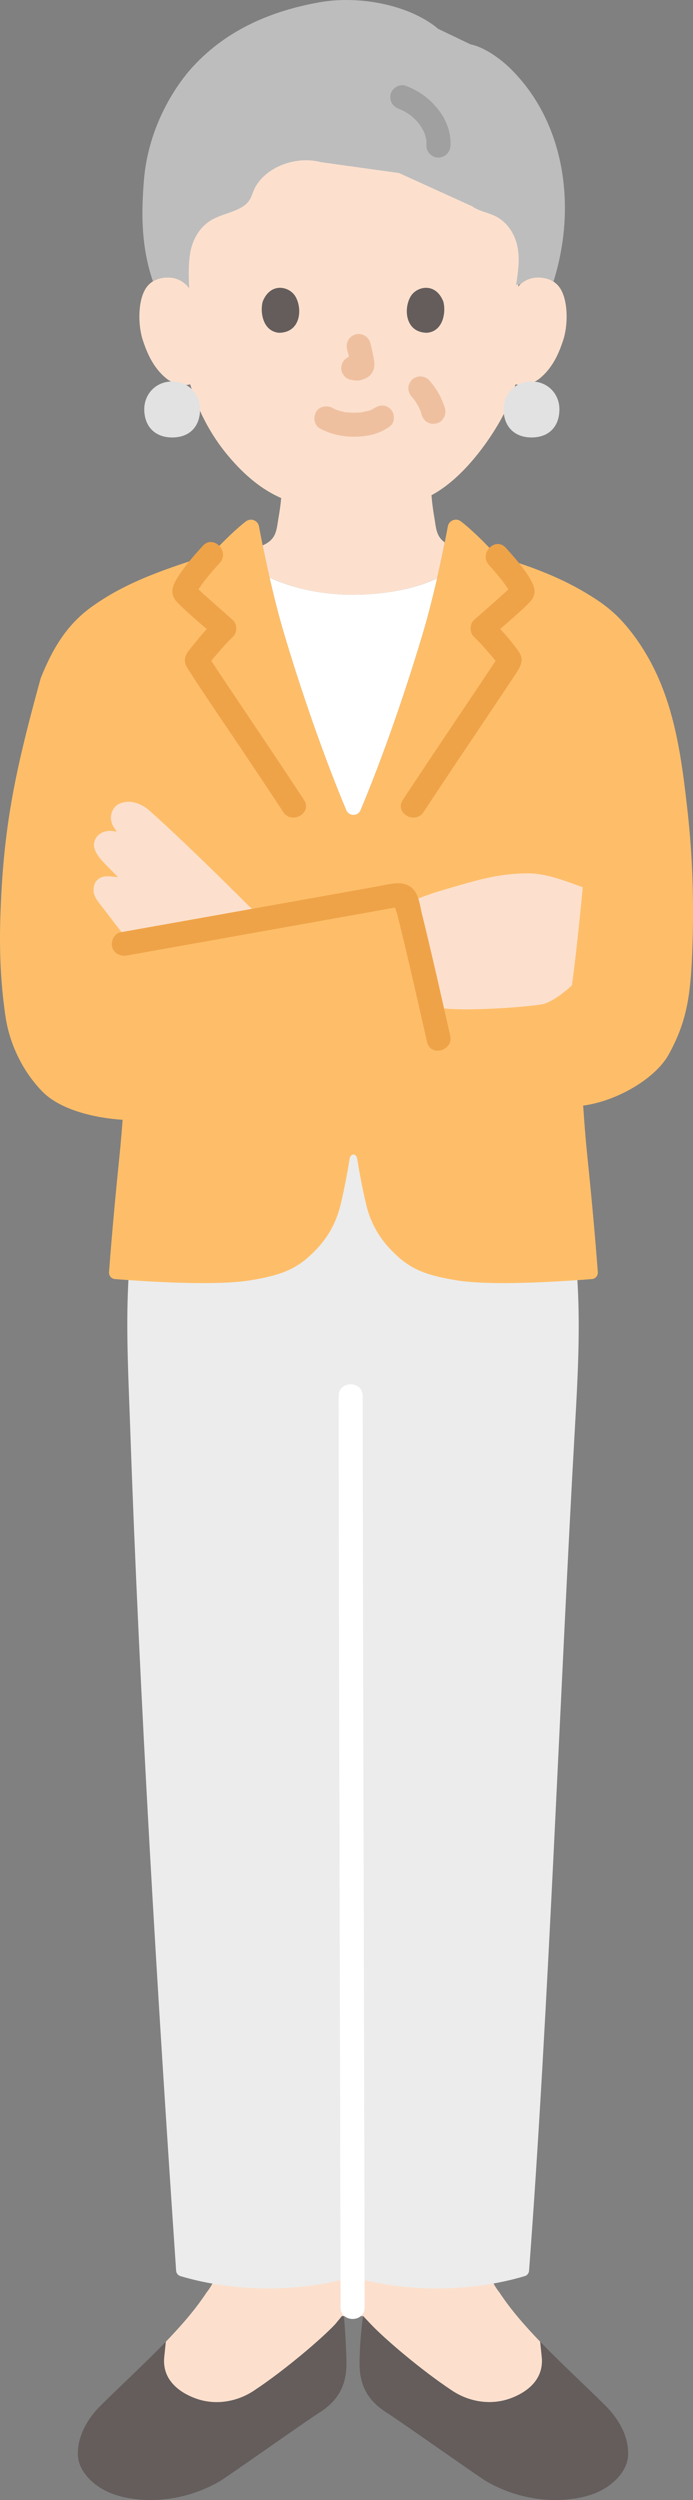
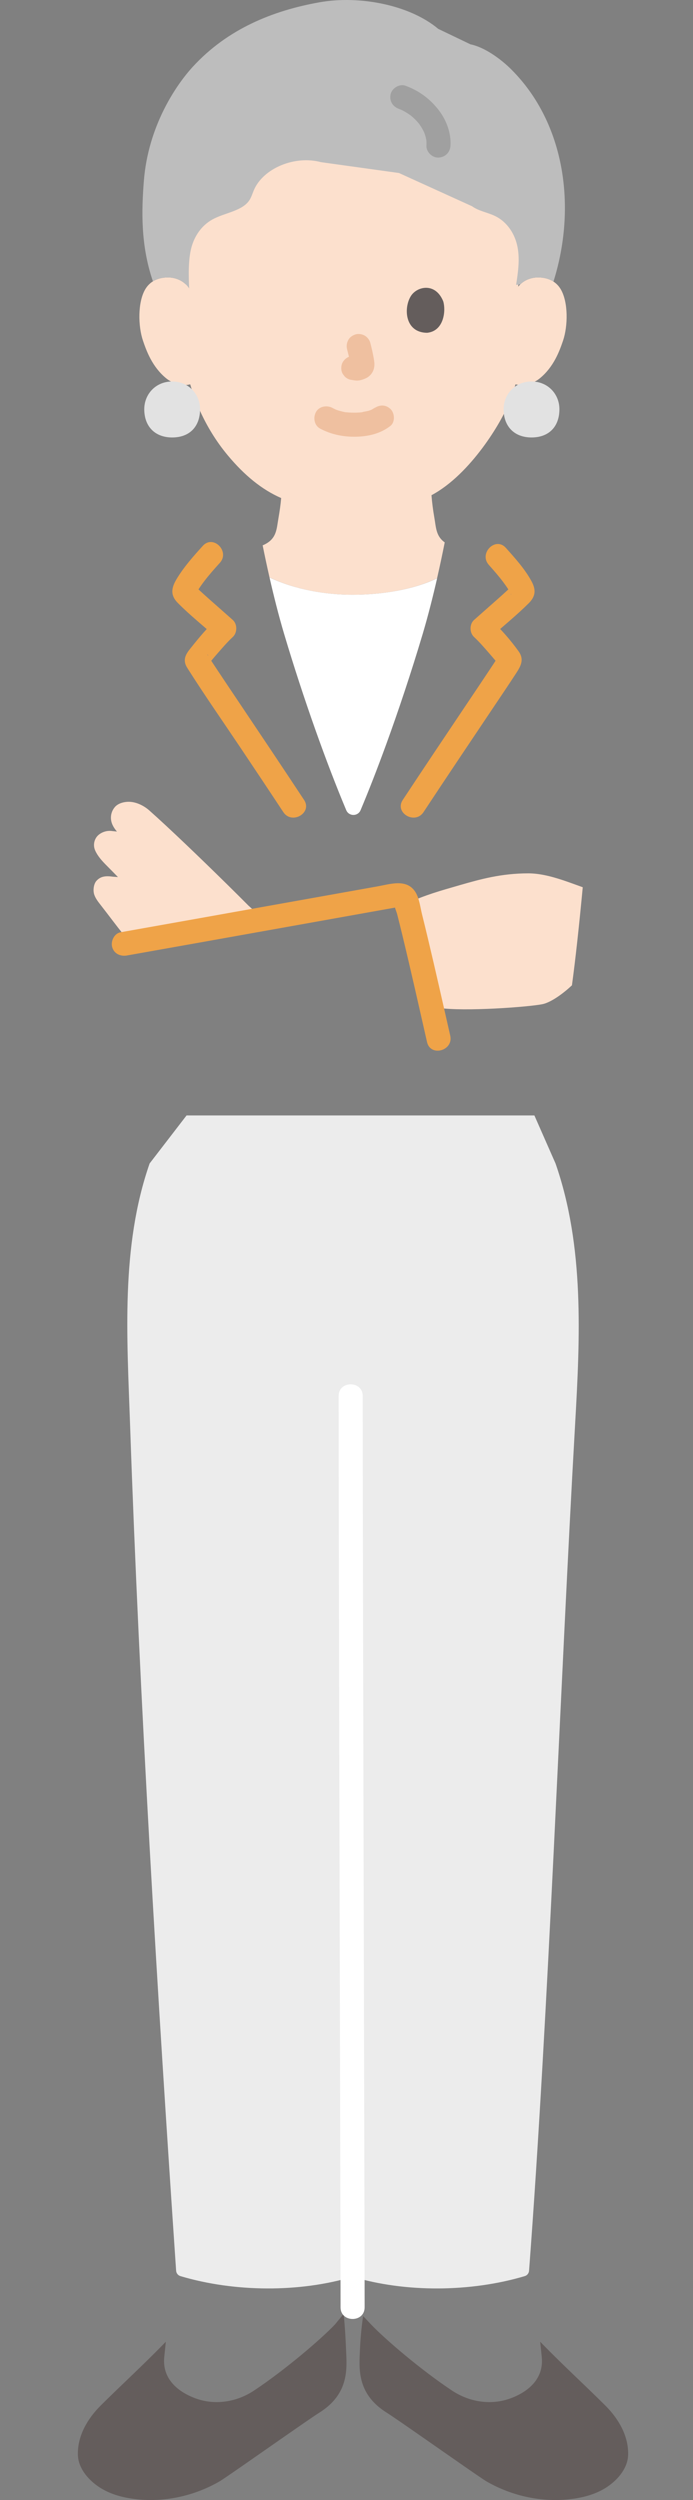
<svg xmlns="http://www.w3.org/2000/svg" id="b" width="115.16" height="415.367" viewBox="0 0 115.16 415.367">
  <rect x="0" y="0" width="115.16" height="415.367" fill="#808080" stroke="none" />
  <defs>
    <style>.d{fill:#e2e2e2;}.d,.e,.f,.g,.h,.i,.j,.k,.l,.m,.n{stroke-width:0px;}.e{fill:#febe69;}.f{fill:#efa348;}.g{fill:#fce0cd;}.h{fill:#211715;}.i{fill:#bdbdbd;}.j{fill:#a0a0a0;}.k{fill:#645d5c;}.l{fill:#ececec;}.m{fill:#fff;}.n{fill:#efc0a0;}</style>
  </defs>
  <g id="c">
    <path class="g" d="M33.284,68.352c-.715-1.571-1.262-3.092-1.675-4.498-1.427.368-2.971-.162-3.995-1-2.31-1.89-3.268-4.526-3.853-6.248-.826-2.433-.878-6.365.352-8.499.412-.715,1.37-1.932,3.621-2.012,1.034-.036,2.243.287,3.14,1.15,0,0-5.282-31.81,26.551-31.81s28.833,30.681,28.833,30.681l-.148,1.516c.905-1.155,2.304-1.578,3.478-1.537,2.251.079,3.209,1.297,3.621,2.012,1.23,2.134,1.178,6.066.352,8.499-.585,1.723-1.543,4.359-3.853,6.248-.952.779-2.353,1.292-3.692,1.066l-.353-.06c-.426,1.404-.95,2.78-1.271,3.448-.939,2.548-6.126,11.483-12.689,14.967.097,1.259.26,2.506.48,3.76.279,1.6.261,3.058,1.72,4.078-.338,1.707-.766,3.753-1.267,5.947-3.87,1.909-9.199,2.759-14.088,2.759-4.281,0-9.363-.79-13.764-2.892-.44-1.939-.824-3.759-1.136-5.319,2.388-1.007,2.294-2.692,2.634-4.573.195-1.137.349-2.185.444-3.286-3.238-1.412-6.118-3.796-8.852-7.068-2.012-2.408-3.499-4.927-4.593-7.329Z" />
    <path class="i" d="M72.822,4.795C68.093.824,59.754-.807,53.093.38c-7.7,1.372-15.215,4.378-21.013,10.668-2.872,3.116-7.457,9.931-8.172,18.995-.376,4.788-.578,10.645,1.507,16.7.558-.346,1.308-.611,2.32-.647,1.27-.045,2.804.454,3.7,1.826-.095-1.926-.178-4.759.372-6.8.496-1.84,1.63-3.632,3.502-4.663,2.026-1.116,4.884-1.374,6.099-3.14.362-.526.526-1.13.768-1.703,1.544-3.655,6.802-5.851,11.183-4.67l12.941,1.799,12.147,5.524c1.078.794,2.555,1.014,3.79,1.607,2.115,1.017,3.357,3.077,3.761,5.156s.087,4.207-.23,6.298l.681-.084c.897-.862,2.106-1.186,3.14-1.15,1.051.037,1.82.322,2.383.688,3.869-12.276,1.987-26.299-7.045-35.284-1.754-1.745-4.437-3.67-6.747-4.134l-5.359-2.571Z" />
    <path class="m" d="M64.164,123.704c2.069-5.681,4.173-11.989,6.071-18.359.909-3.052,1.723-6.303,2.406-9.273-3.871,1.897-9.196,2.746-14.087,2.746-4.289,0-9.357-.792-13.764-2.874.687,3.008,1.51,6.307,2.432,9.401,3.238,10.869,7.077,21.555,10.315,29.26.445,1.058,1.939,1.058,2.383,0,1.34-3.189,2.783-6.889,4.244-10.901Z" />
    <path class="k" d="M46.917,405.064c2.829-1.971,5.329-3.703,6.13-4.204,5.143-3.213,4.569-7.584,4.456-10.58-.043-1.151-.167-3.61-.396-5.838-.716.856-1.427,1.734-1.427,1.734-2.326,2.462-8.402,7.65-13.509,11.028-2.847,1.883-6.435,2.45-9.642,1.282-2.969-1.081-5.609-3.264-5.232-6.895l.262-2.527c-.243.249-.486.499-.486.499-3.335,3.419-7.006,6.784-10.341,10.103-2.167,2.157-3.866,5.022-3.79,8.165.052,2.15,1.559,4,3.318,5.236s3.893,1.843,6.025,2.121c4.876.636,9.929-.46,14.179-2.91.778-.449,6.019-4.126,10.452-7.215Z" />
-     <path class="g" d="M60.667,316.275c-.723,0-1.458,0-2.206,0-6.763.142-16.932.263-24.238.259,1.217,19.796,2.435,39.058,2.839,56.498.045,1.925-.96,5.669-2.729,7.839-1.81,2.767-4.177,5.495-6.773,8.191-.131,1.265-.263,2.53-.263,2.53-.377,3.631,2.263,5.814,5.232,6.895,3.207,1.167,6.795.6,9.642-1.282,5.107-3.377,11.183-8.566,13.509-11.028,0,0,.527-.65,1.13-1.377,1.697,0,3.533,0,3.533,0,.801.848,1.301,1.377,1.301,1.377,2.326,2.462,8.402,7.65,13.509,11.028,2.847,1.883,6.435,2.45,9.642,1.282,2.969-1.081,5.609-3.264,5.232-6.895,0,0-.131-1.263-.262-2.527-2.596-2.698-4.963-5.427-6.774-8.194-1.769-2.17-2.774-5.913-2.729-7.839.407-17.589,1.643-37.03,2.867-57.004-7.351.195-14.111.24-22.461.246Z" />
-     <path class="k" d="M70.407,405.064c-2.829-1.971-5.329-3.703-6.13-4.204-5.143-3.213-4.569-7.584-4.456-10.58.043-1.151.21-3.429.522-5.481.801.848,1.301,1.377,1.301,1.377,2.326,2.462,8.402,7.65,13.509,11.028,2.847,1.883,6.435,2.45,9.642,1.282,2.969-1.081,5.609-3.264,5.232-6.895,0,0-.131-1.263-.262-2.527.243.249.486.499.486.499,3.335,3.419,7.006,6.784,10.341,10.103,2.167,2.157,3.866,5.022,3.79,8.165-.052,2.15-1.559,4-3.318,5.236-1.759,1.237-3.893,1.843-6.025,2.121-4.876.636-9.929-.46-14.179-2.91-.778-.449-6.019-4.126-10.452-7.215Z" />
-     <path class="h" d="M56.662,317.013v59.066c0,2.574,4,2.578,4,0v-59.066c0-2.574-4-2.578-4,0h0Z" />
+     <path class="k" d="M70.407,405.064c-2.829-1.971-5.329-3.703-6.13-4.204-5.143-3.213-4.569-7.584-4.456-10.58.043-1.151.21-3.429.522-5.481.801.848,1.301,1.377,1.301,1.377,2.326,2.462,8.402,7.65,13.509,11.028,2.847,1.883,6.435,2.45,9.642,1.282,2.969-1.081,5.609-3.264,5.232-6.895,0,0-.131-1.263-.262-2.527.243.249.486.499.486.499,3.335,3.419,7.006,6.784,10.341,10.103,2.167,2.157,3.866,5.022,3.79,8.165-.052,2.15-1.559,4-3.318,5.236-1.759,1.237-3.893,1.843-6.025,2.121-4.876.636-9.929-.46-14.179-2.91-.778-.449-6.019-4.126-10.452-7.215" />
    <path class="l" d="M92.316,193.302c4.808,13.808,4.079,28.846,3.247,43.443-2.474,43.409-4.367,97.064-7.646,140.527-.031.415-.311.768-.71.887-9.004,2.692-19.872,2.744-28.621.106-8.748,2.638-19.608,2.585-28.608-.105-.401-.12-.681-.478-.71-.895-3.088-45.44-6.087-95.184-7.651-140.52-.504-14.612-1.56-29.635,3.247-43.443l6.137-7.978h57.803l3.511,7.978Z" />
    <path class="m" d="M56.275,231.931c0,8.323.016,16.646.032,24.968.022,11.83.048,23.66.076,35.49.029,12.681.06,25.361.092,38.042.027,10.875.054,21.75.079,32.624.015,6.412.033,12.824.039,19.237,0,.353,0,.706,0,1.059,0,2.574,4,2.578,4,0,0-5.674-.019-11.347-.032-17.021-.024-10.466-.05-20.931-.076-31.397-.031-12.601-.062-25.202-.092-37.803-.028-12.08-.056-24.16-.079-36.24-.017-8.902-.035-17.804-.039-26.706,0-.752,0-1.503,0-2.255,0-2.574-4-2.578-4,0h0Z" />
    <path class="n" d="M53.208,71.218c1.792.946,3.72,1.355,5.748,1.342,2.136-.014,4.214-.468,5.916-1.794.829-.646.729-2.159,0-2.828-.88-.807-1.944-.689-2.828,0,.692-.539-.015-.018-.234.096-.169.089-.618.229.016.013-.156.053-.308.118-.465.169-.422.136-.888.157-1.302.297.212-.072.331-.04.031-.01-.128.013-.256.023-.384.032-.308.02-.617.028-.925.026-.276-.002-.553-.011-.828-.03-.127-.009-.253-.019-.379-.031-.072-.007-.144-.015-.216-.024-.157-.019-.095-.011.188.025-.015.053-1.105-.237-1.216-.27-.17-.051-.336-.112-.504-.17-.446-.153.425.203.021.012-.209-.098-.414-.201-.618-.308-.925-.488-2.217-.265-2.736.718-.488.924-.27,2.215.718,2.736h0Z" />
    <path class="n" d="M57.674,58.023c.238.907.466,1.827.602,2.755l-.071-.532c.016.127.023.253.01.38l.071-.532c-.009.059-.022.115-.042.171l.202-.478c-.018.04-.036.074-.06.11l.313-.405c-.028.034-.055.061-.09.089l.405-.313c-.07.045-.143.081-.218.115l.478-.202c-.12.05-.239.087-.368.107l.532-.071c-.116.014-.229.013-.345,0l.532.071c-.13-.018-.258-.05-.388-.067-.266-.083-.532-.095-.798-.036-.266.012-.514.091-.744.237-.415.243-.811.718-.919,1.195-.117.512-.091,1.087.202,1.541l.313.405c.25.248.544.419.883.514.348.047.687.134,1.041.15.572.025,1.093-.155,1.601-.39.639-.297,1.144-.905,1.314-1.592.145-.589.087-1.059-.013-1.649-.15-.888-.355-1.767-.583-2.638-.127-.483-.49-.944-.919-1.195s-1.061-.357-1.541-.202c-.484.157-.951.457-1.195.919-.253.48-.342,1.007-.202,1.541h0Z" />
-     <path class="k" d="M43.671,50.064c-.46,1.495-.16,4.935,2.673,5.228,3.744-.022,3.943-4.181,2.683-6.137-1.032-1.601-4.066-2.267-5.356.909Z" />
    <path class="k" d="M73.654,50.064c.46,1.495.16,4.935-2.672,5.228-3.744-.023-3.944-4.181-2.683-6.137,1.032-1.601,4.066-2.267,5.356.909Z" />
-     <path class="n" d="M68.439,65.95c.178.196.348.398.51.607l-.313-.405c.511.666.934,1.392,1.263,2.164l-.202-.478c.153.366.285.74.394,1.122.133.466.482.964.919,1.195.404.213.82.298,1.275.237.42-.056.853-.229,1.148-.55.357-.388.593-.875.586-1.414-.006-.419-.108-.927-.362-1.274-.126-.233-.297-.42-.515-.561-.193-.177-.42-.296-.68-.358-.479-.132-1.116-.072-1.541.202-.427.275-.803.685-.919,1.195-.112.493-.111,1.115.202,1.541.025.029.045.062.06.097l-.202-.478c.015.035.024.072.028.111l-.071-.532v.057c1.31-.177,2.62-.354,3.929-.532-.511-1.784-1.437-3.404-2.681-4.776-.334-.369-.927-.586-1.414-.586-.491,0-1.076.218-1.414.586-.35.381-.61.882-.586,1.414.024.545.216,1.007.586,1.414h0Z" />
-     <path class="e" d="M20.02,97.873c3.886-2.023,7.96-3.535,15.097-5.771,1.979-2.166,4.179-4.279,5.751-5.477.809-.616,1.98-.176,2.166.823.682,3.661,2.206,11.25,4.187,17.897,3.239,10.871,7.079,21.559,10.317,29.264.444,1.057,1.936,1.057,2.38,0,3.238-7.706,7.078-18.394,10.317-29.264,1.981-6.648,3.504-14.235,4.187-17.897.185-.992,1.348-1.446,2.151-.835,1.654,1.258,4.01,3.536,6.07,5.824,5.035,1.476,9.968,3.275,14.421,5.902,2.497,1.473,4.575,2.907,6.526,5.108,1.853,2.077,3.419,4.42,4.716,6.893,3.939,7.544,5.003,16.011,5.945,24.397.924,8.25,1.107,16.593.716,24.887-.306,6.471-1.089,10.575-3.841,15.565-2.194,3.98-8.543,7.736-14.22,8.5.175,2.507.35,4.861.534,6.791.82,8.01,1.44,14.65,1.9,20.88.04.59-.39,1.1-.96,1.15-5.91.46-16.87,1.14-22.61.19-4.01-.67-6.74-1.44-9.29-3.61-2.6-2.24-4.36-4.7-5.36-7.95-.37-1.23-1.2-5.03-1.77-8.67-.06-.35-.34-.67-.62-.65-.28-.02-.56.3-.62.65-.58,3.64-1.4,7.44-1.78,8.67-.99,3.25-2.75,5.71-5.35,7.95-2.55,2.17-5.29,2.94-9.29,3.61-5.74.95-16.7.27-22.61-.19-.58-.05-1-.56-.96-1.15.46-6.23,1.08-12.87,1.89-20.88.123-1.308.247-2.815.37-4.433-4.308-.278-10.295-1.515-13.42-4.774-3.63-3.78-5.47-8.482-6.04-12.344-1.19-8.057-.98-14.816-.71-20.188.68-13.387,2.844-22.529,6.554-36.068,2.17-5.412,4.65-9.192,8.77-12.07,1.482-1.036,2.935-1.921,4.487-2.729Z" />
    <path class="g" d="M90.467,145.394c-.89-.179-1.791-.292-2.674-.292-4.504,0-8,.988-11.274,1.927-3.584,1.036-5.595,1.584-8.984,3.079,1.25,4.207,3.156,11.452,4.604,17.242.494.065.777.106.777.106,4.329.63,14.809-.145,17.182-.61,1.85-.358,4.349-2.605,4.349-2.605l.595-.535c.581-4.233,1.223-10.183,1.797-16.294-.382-.14-.62-.227-.62-.227-1.564-.553-3.624-1.362-5.753-1.79Z" />
    <path class="g" d="M37.637,146.832c-4.187-4.122-9.549-9.278-12.835-12.188-.884-.783-2.003-1.302-3.008-1.41-.949-.102-2.082.162-2.666.809-.68.753-.943,1.917-.415,3.037.179.38.424.731.718,1.076-.431-.044-.712-.072-.712-.072-1.114-.188-2.09.313-2.557.843-.474.538-.748,1.46-.348,2.372s1.107,1.708,1.929,2.53c.624.624,1.241,1.257,1.858,1.891-.471-.035-.832-.062-.832-.062-1.135-.157-2.024-.109-2.737.684-.478.533-.598,1.597-.376,2.277s.687,1.249,1.127,1.814c1.397,1.795,2.486,3.276,3.783,4.895l.475.593c3.558-.684,12.651-2.296,21.939-3.933l-1.698-1.531c-1.009-1.017-2.263-2.265-3.645-3.626Z" />
    <path class="f" d="M21.101,158.747c8.522-1.51,17.041-3.036,25.56-4.559,4.711-.842,9.422-1.685,14.132-2.528,1.717-.307,3.433-.615,5.15-.922.071-.013.266-.023.342-.061.596-.303-.831-.102-.7-.381-.112.239.334,1.274.403,1.545.311,1.218.611,2.438.906,3.66,1.417,5.862,2.732,11.749,4.068,17.63.57,2.509,4.427,1.447,3.857-1.063-1.234-5.432-2.452-10.868-3.745-16.286-.307-1.287-.618-2.574-.939-3.857-.289-1.155-.45-2.658-1.083-3.682-1.423-2.304-4.146-1.366-6.306-.979-9.83,1.761-19.66,3.519-29.491,5.274-4.405.786-8.81,1.573-13.216,2.354-1.064.189-1.664,1.489-1.397,2.46.308,1.122,1.393,1.586,2.46,1.397h0Z" />
    <path class="f" d="M81.229,93.851c.829.928,1.652,1.867,2.398,2.863.293.392.577.792.84,1.205.11.173.203.377.327.538.3.391.022.604.125-.171l.273-1.009c.109-.196.298-.316-.052.013-.227.214-.448.434-.676.647-.613.572-1.239,1.13-1.866,1.687-1.271,1.131-2.556,2.246-3.824,3.381-.783.7-.762,2.126,0,2.828.866.799,1.642,1.708,2.418,2.592.438.499.866,1.006,1.293,1.514.093.113.185.226.276.341-.113-.151-.108-.145.015.02.176.181.286.645.046-.077v-1.063c.037-.211.314-.552.061-.216-.114.151-.206.329-.307.489-.353.553-.716,1.099-1.078,1.645-1.247,1.882-2.507,3.756-3.765,5.63-3.616,5.39-7.232,10.78-10.806,16.199-1.421,2.155,2.041,4.161,3.454,2.019,3.898-5.912,7.848-11.788,11.792-17.67,1.213-1.81,2.435-3.614,3.622-5.441.769-1.183,1.346-2.259.388-3.598-1.319-1.842-2.914-3.675-4.579-5.212v2.828c2.082-1.863,4.273-3.633,6.254-5.604,1.147-1.141,1.248-2.219.465-3.662-1.101-2.029-2.734-3.833-4.264-5.545-1.719-1.924-4.54.913-2.828,2.828h0Z" />
    <path class="f" d="M50.531,132.908c-3.573-5.419-7.189-10.809-10.806-16.199-1.237-1.844-2.476-3.686-3.703-5.537-.371-.559-.743-1.119-1.105-1.684-.114-.178-.216-.375-.343-.544-.203-.271-.038-.349.061.216v1.063c-.241.723-.131.258.046.077.123-.165.129-.171.015-.02.091-.114.183-.228.276-.341.427-.509.855-1.015,1.293-1.514.776-.884,1.552-1.793,2.418-2.592.763-.704.783-2.128,0-2.828-1.268-1.134-2.553-2.25-3.824-3.381-.626-.557-1.252-1.116-1.866-1.687-.228-.213-.449-.433-.676-.647-.317-.298-.166-.218-.052-.013l.273,1.009c.045.339-.275.676.05.302.154-.178.27-.462.399-.665.297-.467.619-.92.955-1.36.808-1.06,1.695-2.061,2.59-3.048,1.725-1.903-1.095-4.741-2.828-2.828-1.555,1.715-3.143,3.502-4.341,5.492-.905,1.503-1.088,2.71.183,3.995,1.981,2.005,4.211,3.781,6.31,5.659v-2.828c-1.45,1.338-2.758,2.907-3.987,4.447-.643.806-1.394,1.651-1.088,2.777.114.422.381.803.613,1.167,2.759,4.336,5.706,8.559,8.566,12.829,2.384,3.56,4.76,7.124,7.119,10.701,1.411,2.14,4.876.139,3.454-2.019h0Z" />
    <path class="j" d="M66.311,18.098c.111.04.225.093.338.128-.522-.158-.175-.075-.037-.012.199.092.395.191.587.297.383.211.741.453,1.099.705.201.141-.347-.286-.078-.06.09.076.181.149.27.226.176.153.347.312.512.478.136.137.268.277.396.422.076.086.148.176.223.262.273.314-.273-.383-.032-.045.239.336.467.676.664,1.038.096.177.181.359.269.541.091.188-.193-.489-.034-.077.032.084.063.168.092.253.127.369.213.743.286,1.125.073.38-.041-.48-.018-.12.007.103.017.205.021.309.009.205.005.41-.006.615-.059,1.046.962,2.047,2,2,1.134-.051,1.937-.879,2-2,.115-2.056-.661-4.165-1.888-5.793-1.45-1.923-3.333-3.325-5.6-4.147-.985-.357-2.233.401-2.46,1.397-.257,1.127.342,2.078,1.397,2.46h0Z" />
    <path class="d" d="M88.325,63.381c-2.741,0-4.636,2.123-4.636,4.607,0,2.876,1.793,4.694,4.636,4.694,2.909,0,4.636-1.818,4.636-4.694,0-2.501-1.905-4.607-4.636-4.607Z" />
    <path class="d" d="M28.609,63.381c-2.741,0-4.636,2.123-4.636,4.607,0,2.876,1.793,4.694,4.636,4.694,2.909,0,4.636-1.818,4.636-4.694,0-2.501-1.905-4.607-4.636-4.607Z" />
  </g>
</svg>